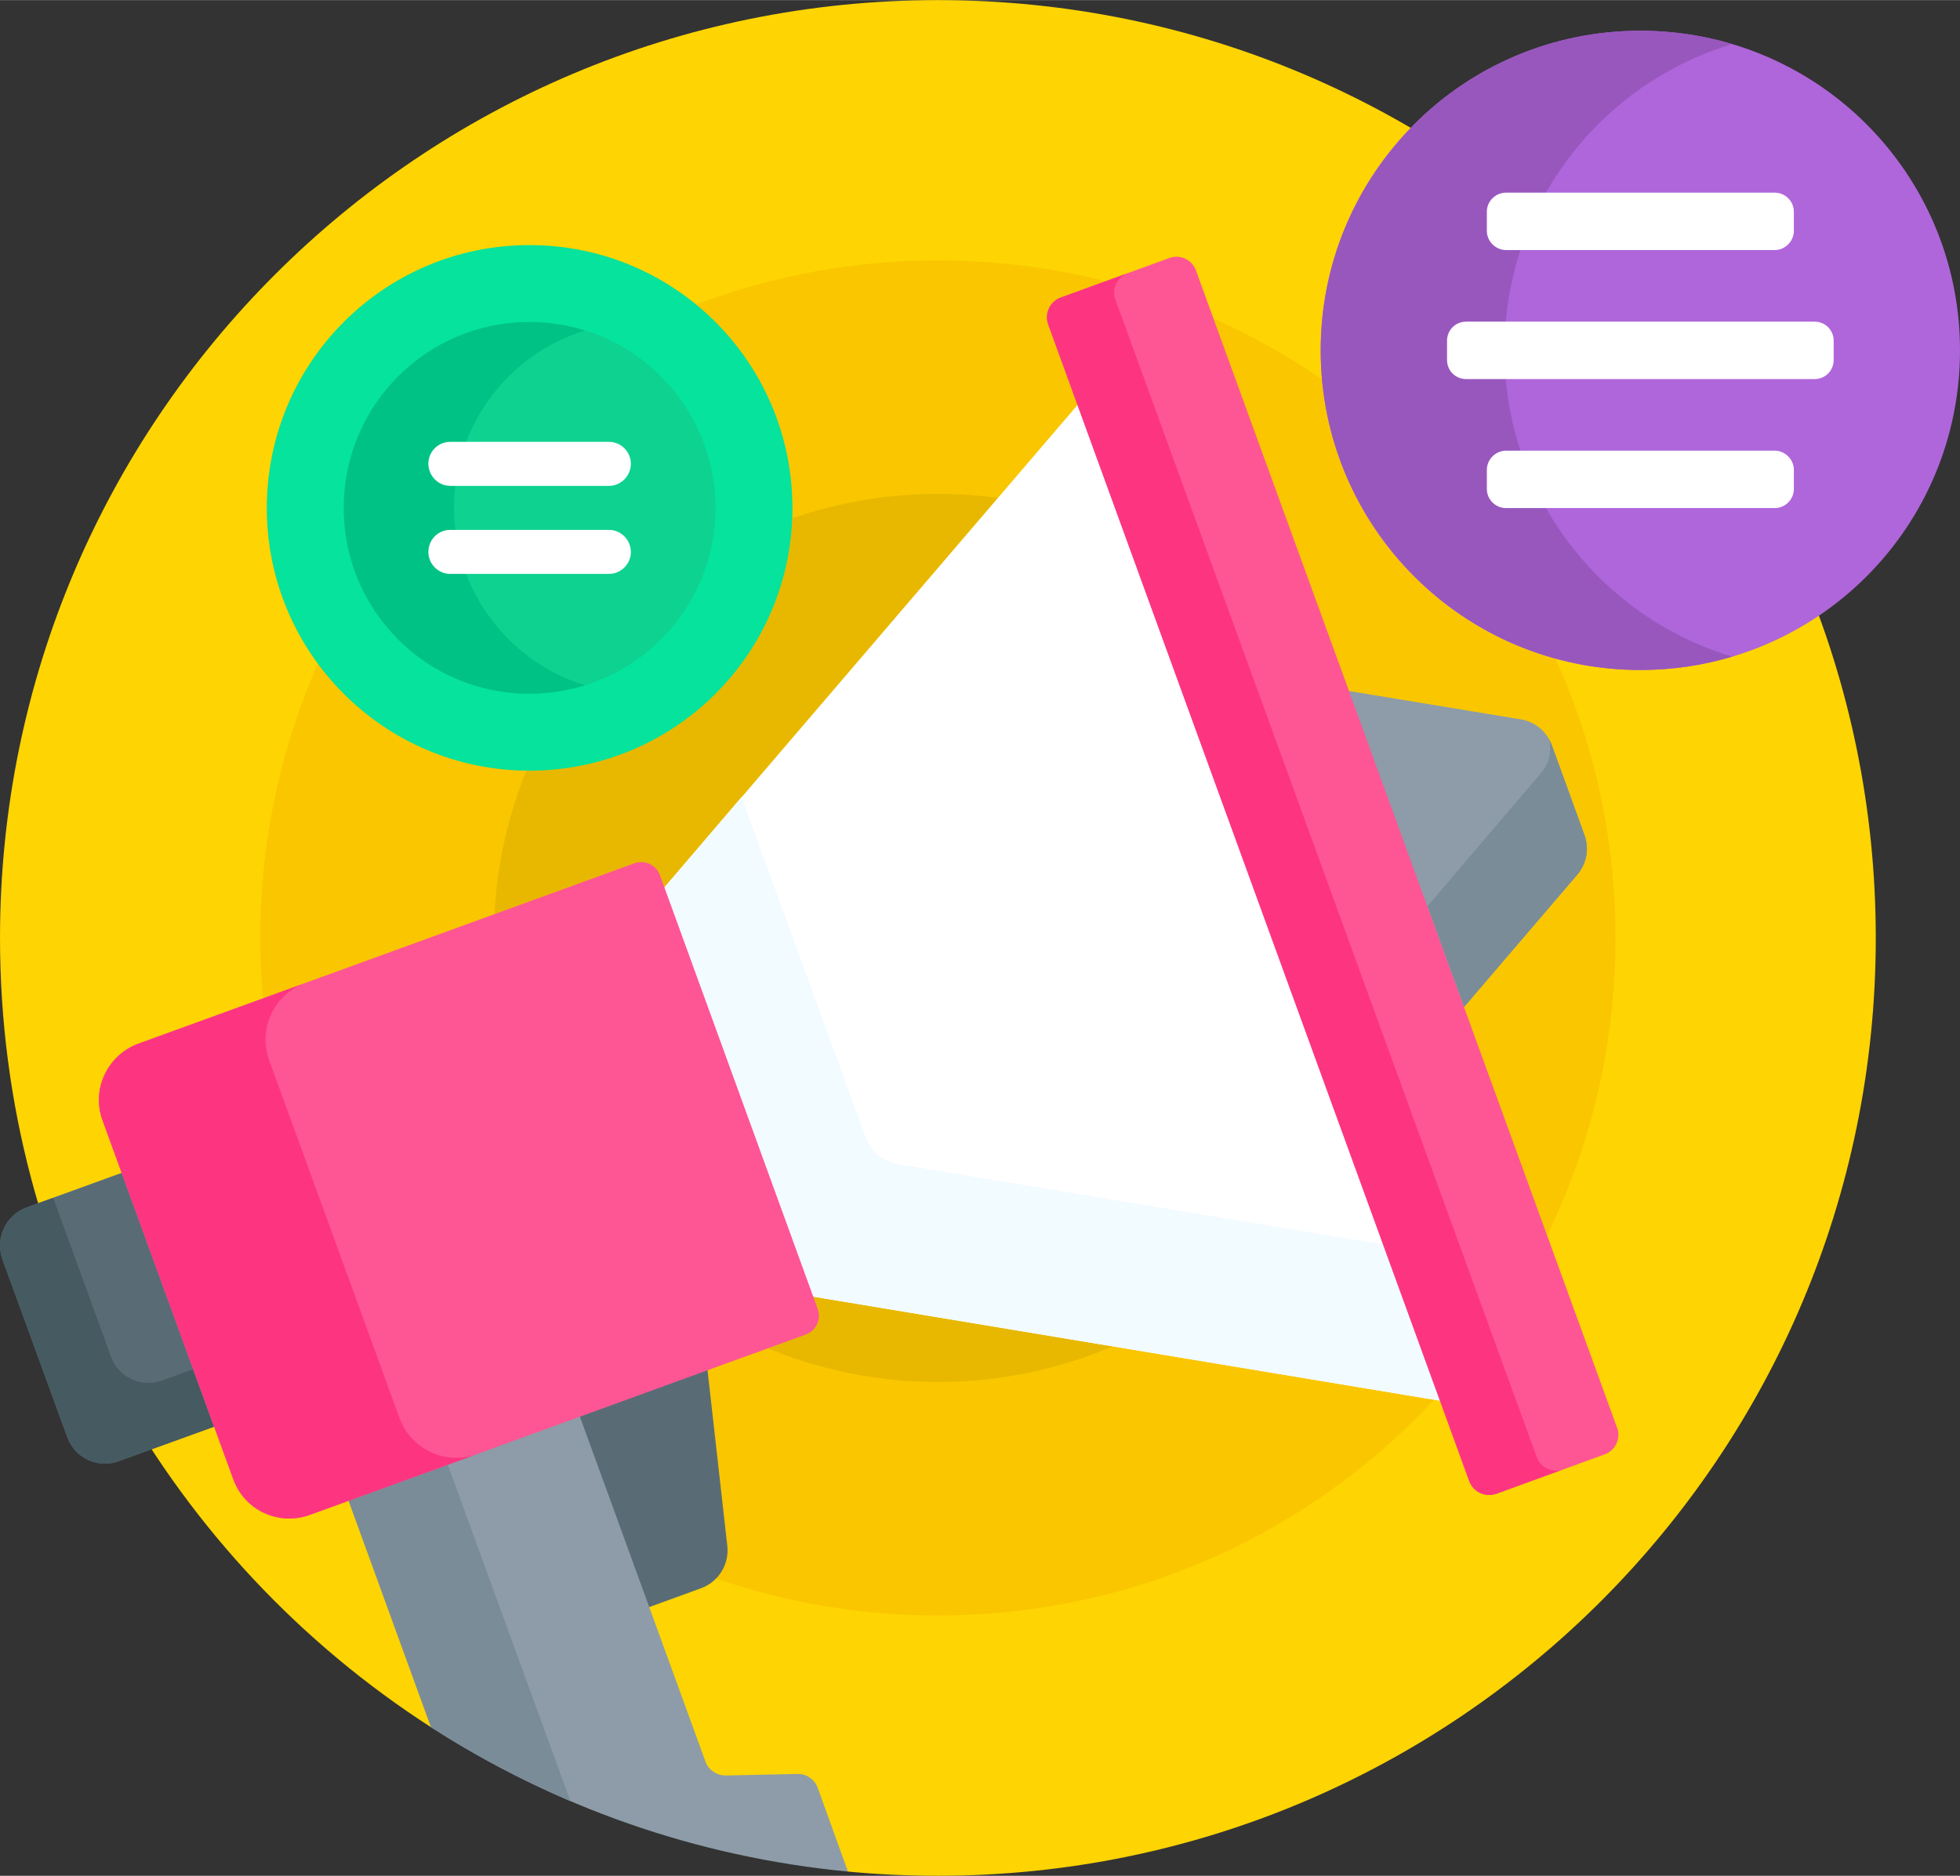
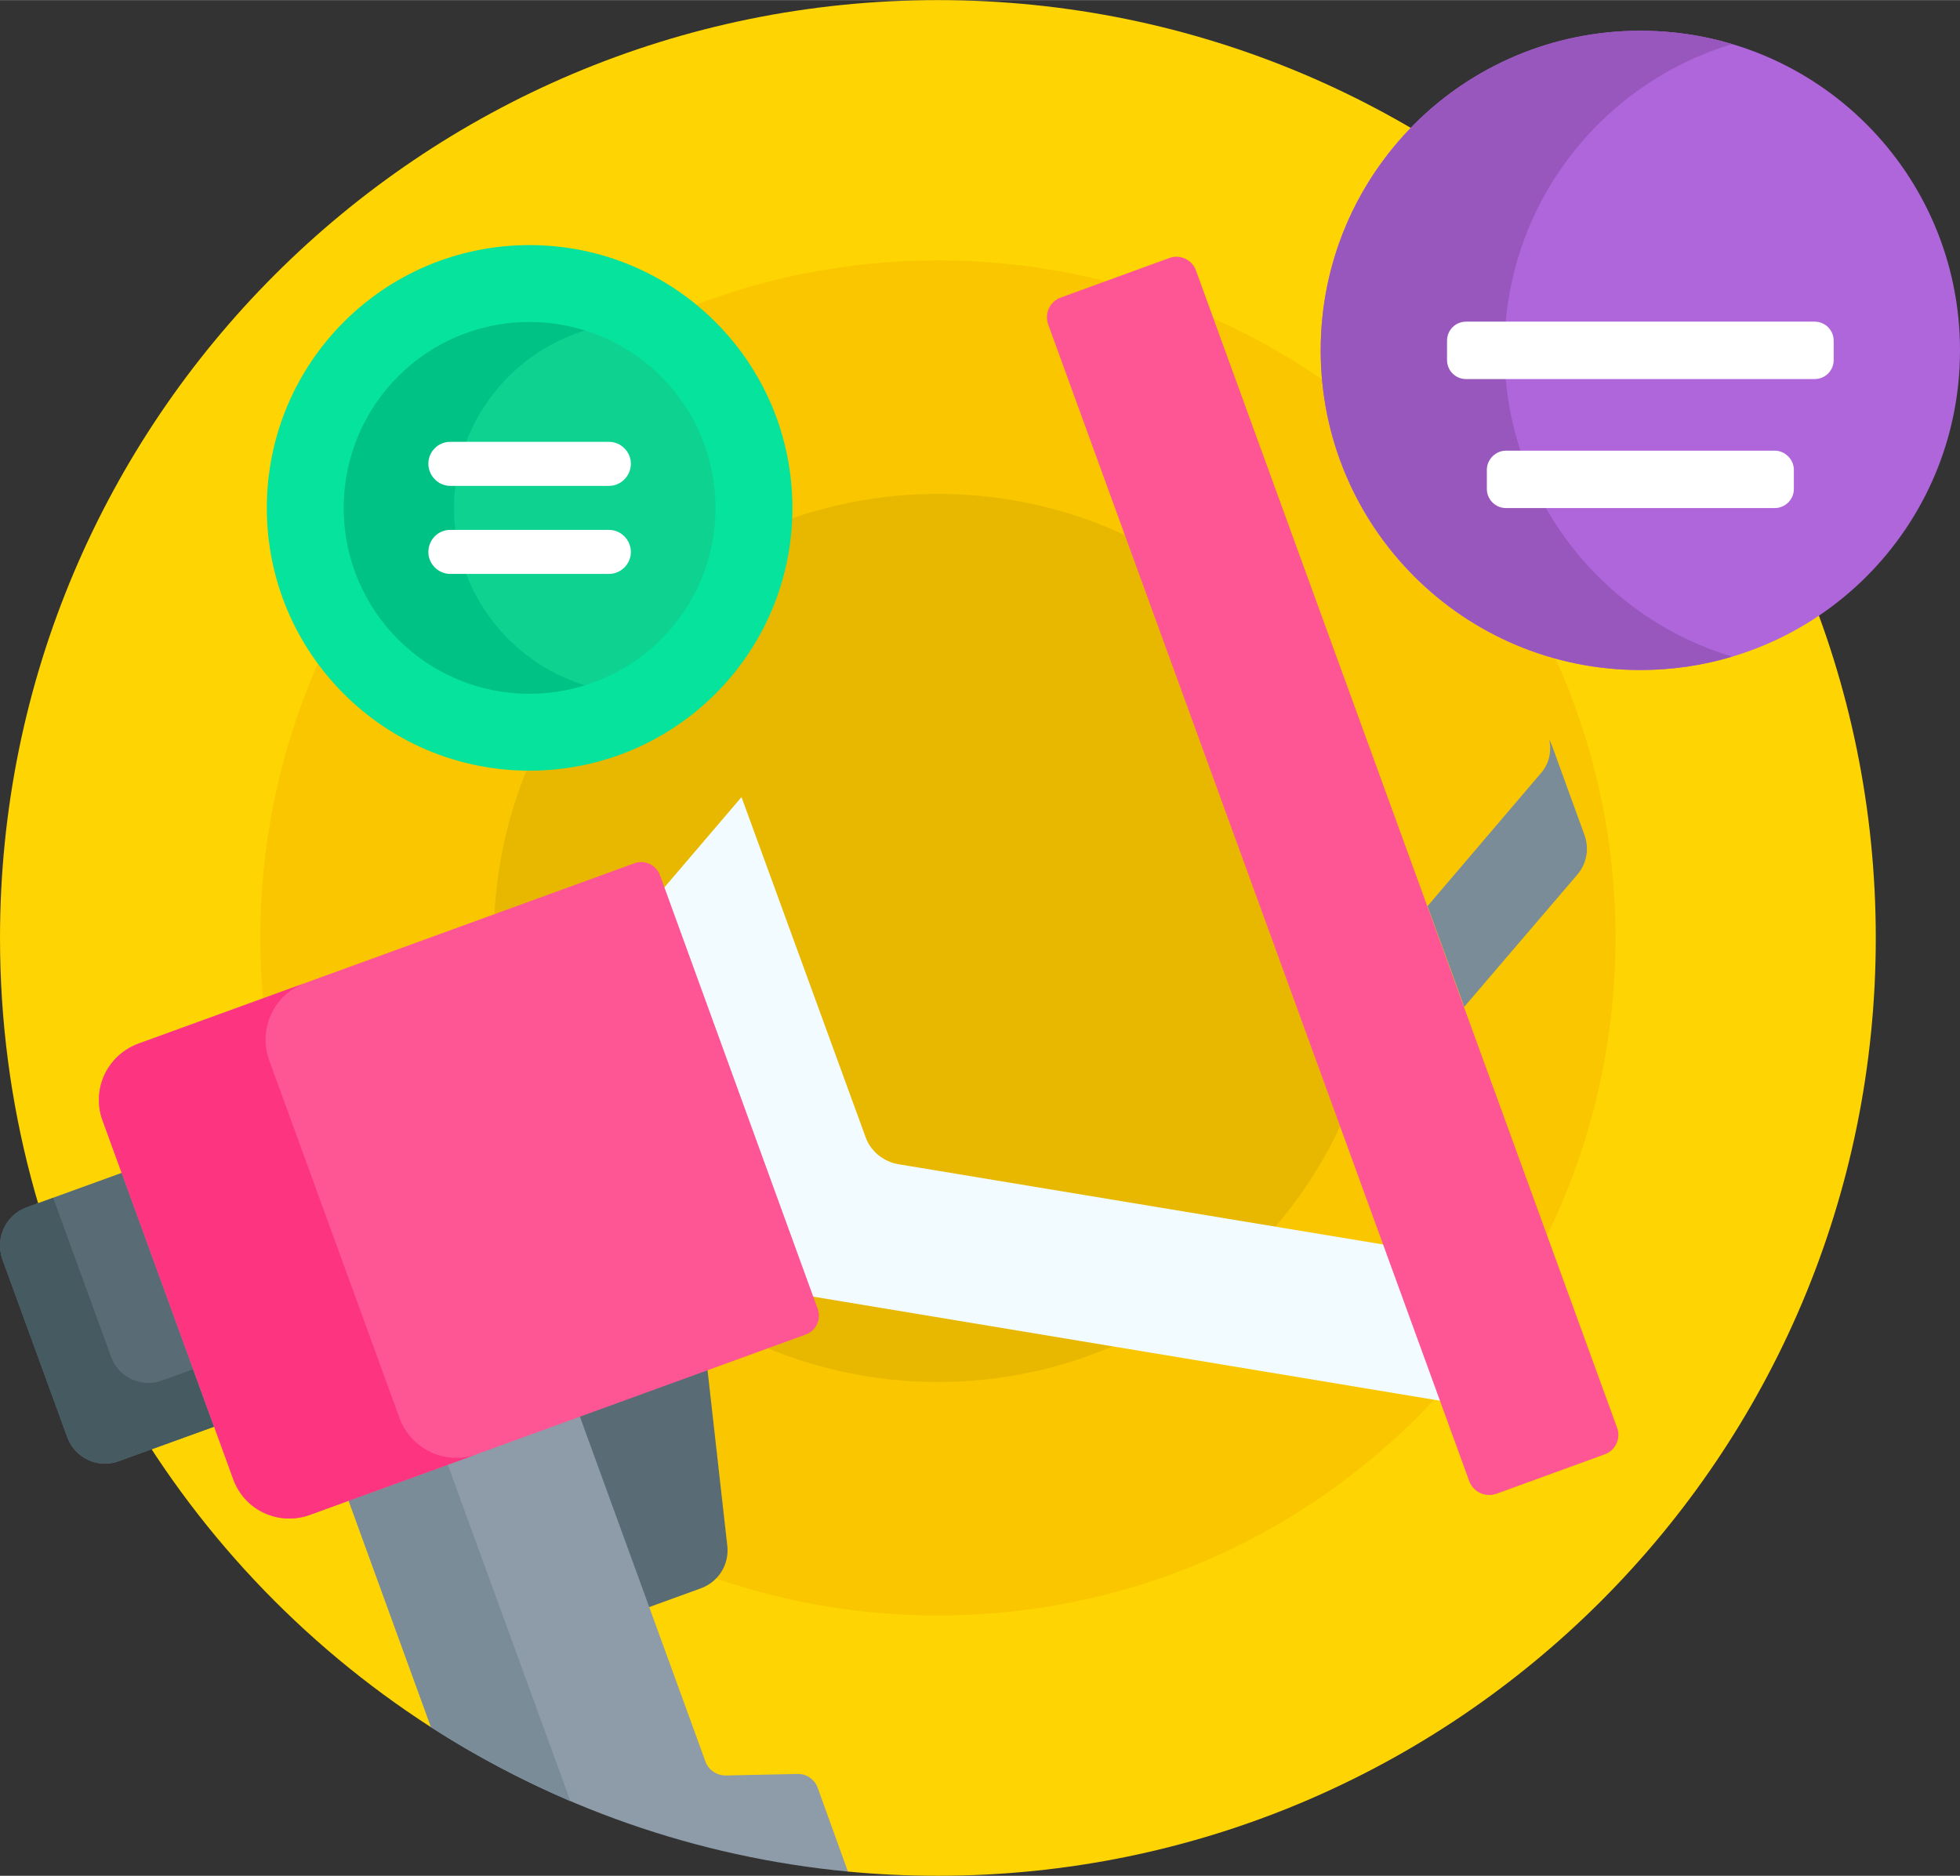
<svg xmlns="http://www.w3.org/2000/svg" version="1.2" viewBox="0 0 512 490" width="70" height="67">
  <rect x="0" y="0" width="512" height="490" fill="#333333" stroke="none" />
  <title>Promotional Campaigns-svg</title>
  <style>
		.s0 { fill: #fed402 } 
		.s1 { fill: #fac600 } 
		.s2 { fill: #e8b800 } 
		.s3 { fill: #af66da } 
		.s4 { fill: #9857bd } 
		.s5 { fill: #ffffff } 
		.s6 { fill: #596c76 } 
		.s7 { fill: #465a61 } 
		.s8 { fill: #8d9ca8 } 
		.s9 { fill: #7a8c98 } 
		.s10 { fill: #f2fbff } 
		.s11 { fill: #fe5694 } 
		.s12 { fill: #fd3581 } 
		.s13 { fill: #05e39c } 
		.s14 { fill: #0ed290 } 
		.s15 { fill: #00c285 } 
	</style>
  <g>
    <path class="s0" d="m245 0c-135.3 0-245 109.7-245 245 0 86.5 44.9 162.6 112.6 206.2l0.8-0.7-21.4-58.9 58.5-21.3 32.8 90.2c1 2.6 3.4 4.3 6.1 4.3l19-0.4c1.9 0 3.6 1.1 4.2 2.9l7.4 20.4 1.5 1.2q11.6 1.1 23.5 1.1c135.3 0 245-109.7 245-245 0-135.3-109.7-245-245-245z" />
    <g>
      <path class="s1" d="m245 422c-97.9 0-177-79.1-177-177 0-97.9 79.1-177 177-177 97.9 0 177 79.1 177 177 0 97.9-79.1 177-177 177z" />
    </g>
    <g>
      <path class="s2" d="m245 361c-64.1 0-116-51.9-116-116 0-64.1 51.9-116 116-116 64.1 0 116 51.9 116 116 0 64.1-51.9 116-116 116z" />
    </g>
    <g>
      <path class="s3" d="m428.5 175c-46.2 0-83.5-37.3-83.5-83.5 0-46.2 37.3-83.5 83.5-83.5 46.2 0 83.5 37.3 83.5 83.5 0 46.2-37.3 83.5-83.5 83.5z" />
      <path class="s4" d="m393 91.5c0-37.8 25.1-69.7 59.5-80-7.6-2.3-15.7-3.5-24-3.5-46.1 0-83.5 37.4-83.5 83.5 0 46.1 37.4 83.5 83.5 83.5 8.3 0 16.4-1.2 24-3.5-34.4-10.3-59.5-42.2-59.5-80z" />
      <g>
-         <path class="s5" d="m393.4 65.3h70.2c2.7 0 5-2.3 5-5v-5c0-2.8-2.3-5-5-5h-70.2c-2.7 0-5 2.2-5 5v5c0 2.7 2.3 5 5 5z" />
        <path class="s5" d="m474 84h-91c-2.8 0-5 2.2-5 5v5c0 2.8 2.2 5 5 5h91c2.8 0 5-2.2 5-5v-5c0-2.8-2.2-5-5-5z" />
        <path class="s5" d="m463.6 117.7h-70.2c-2.7 0-5 2.3-5 5v5c0 2.8 2.3 5 5 5h70.2c2.7 0 5-2.2 5-5v-5c0-2.7-2.3-5-5-5z" />
      </g>
    </g>
    <g>
      <path class="s6" d="m32.8 306l-25.9 9.4c-5.4 2-8.2 8-6.3 13.5l17 46.6c2 5.4 8 8.2 13.4 6.2l25.9-9.4z" />
      <path class="s7" d="m29 354.4l-15.1-41.5-7 2.5c-5.4 2-8.2 8-6.3 13.5l17 46.6c2 5.4 8 8.2 13.4 6.2l24.9-9-5.5-15-8 2.9c-5.4 2-11.5-0.8-13.4-6.2z" />
      <path class="s6" d="m150.1 369.4l18.4 50.8 14.6-5.3c4.6-1.7 7.4-6.2 6.9-11l-5.3-47.1z" />
      <path class="s8" d="m213.6 467c-0.8-2.2-3-3.7-5.3-3.6l-18.7 0.4c-2.4 0-4.5-1.4-5.3-3.6l-33.2-91.2-60.4 22 21.9 60.2c32 20.6 69.1 33.9 108.9 37.7z" />
      <path class="s9" d="m116.6 381.6l-25.9 9.4 21.9 60.2c11.5 7.4 23.7 13.8 36.4 19.3z" />
-       <path class="s5" d="m282.3 104.8l-109.6 128 38.5 105.7 166.2 27.6z" />
      <path class="s10" d="m226.1 297l-32.4-88.8-21 24.6 38.5 105.7 166.2 27.6-14.8-40.8-128-21.2c-3.9-0.7-7.2-3.4-8.5-7.1z" />
-       <path class="s8" d="m397.3 187.9l-46.1-7.6 30.4 83.7 30.4-35.5c2.5-2.9 3.2-6.8 1.9-10.4l-8.5-23.4c-1.3-3.6-4.4-6.2-8.1-6.8z" />
      <path class="s9" d="m404.7 193.2c0.7 3.2-0.1 6.5-2.3 8.9l-29.5 34.6 9.6 26.3 29.5-34.5c2.5-2.9 3.2-6.8 1.9-10.4l-8.5-23.4q-0.3-0.8-0.7-1.5z" />
      <path class="s11" d="m210.5 348.6l-129.5 47.1c-8.2 3-17.2-1.2-20.1-9.4l-34.1-93.6c-3-8.1 1.2-17.1 9.4-20.1l129.5-47.1c2.7-1 5.7 0.4 6.7 3.1l41.2 113.3c1 2.7-0.4 5.7-3.1 6.7z" />
      <path class="s12" d="m104.4 370.5l-34.1-93.6c-2.9-8.2 1.3-17.2 9.4-20.1l-43.5 15.8c-8.2 3-12.4 12-9.4 20.1l34.1 93.6c2.9 8.2 11.9 12.4 20.1 9.4l43.5-15.8c-8.1 2.9-17.1-1.3-20.1-9.4z" />
      <path class="s11" d="m419.2 379.9l-28.3 10.3c-2.9 1-6-0.4-7.1-3.3l-110-302.2c-1-2.9 0.5-6 3.3-7l28.3-10.3c2.8-1.1 6 0.4 7 3.2l110 302.3c1.1 2.8-0.4 6-3.2 7z" />
-       <path class="s12" d="m401.4 380.5l-110-302.2c-1.1-2.8 0.4-6 3.3-7l-17.6 6.4c-2.8 1-4.3 4.1-3.3 7l110 302.2c1.1 2.9 4.2 4.3 7.1 3.3l17.5-6.4c-2.8 1.1-6-0.4-7-3.3z" />
    </g>
    <g>
      <g>
        <g>
          <g>
            <path class="s13" d="m138.3 201.3c-37.9 0-68.6-30.7-68.6-68.6 0-38 30.7-68.7 68.6-68.7 38 0 68.7 30.7 68.7 68.7 0 37.9-30.7 68.6-68.7 68.6z" />
          </g>
          <g>
            <path class="s14" d="m138.3 181.2c-26.8 0-48.5-21.7-48.5-48.5 0-26.9 21.7-48.6 48.5-48.6 26.9 0 48.6 21.7 48.6 48.6 0 26.8-21.7 48.5-48.6 48.5z" />
          </g>
          <path class="s15" d="m118.6 132.7c0-21.8 14.4-40.3 34.2-46.4-4.6-1.4-9.4-2.2-14.5-2.2-26.8 0-48.5 21.7-48.5 48.6 0 26.8 21.7 48.5 48.5 48.5 5.1 0 9.9-0.8 14.5-2.2-19.8-6.1-34.2-24.6-34.2-46.3z" />
        </g>
        <g>
          <g>
            <path class="s5" d="m159.1 126.9h-41.5c-3.1 0-5.7-2.6-5.7-5.8 0-3.1 2.5-5.7 5.7-5.7h41.5c3.1 0 5.7 2.6 5.7 5.7 0 3.2-2.6 5.8-5.7 5.8z" />
          </g>
          <g>
            <path class="s5" d="m159.1 149.9h-41.5c-3.1 0-5.7-2.6-5.7-5.7 0-3.2 2.5-5.8 5.7-5.8h41.5c3.1 0 5.7 2.6 5.7 5.8 0 3.1-2.6 5.7-5.7 5.7z" />
          </g>
        </g>
      </g>
    </g>
  </g>
</svg>